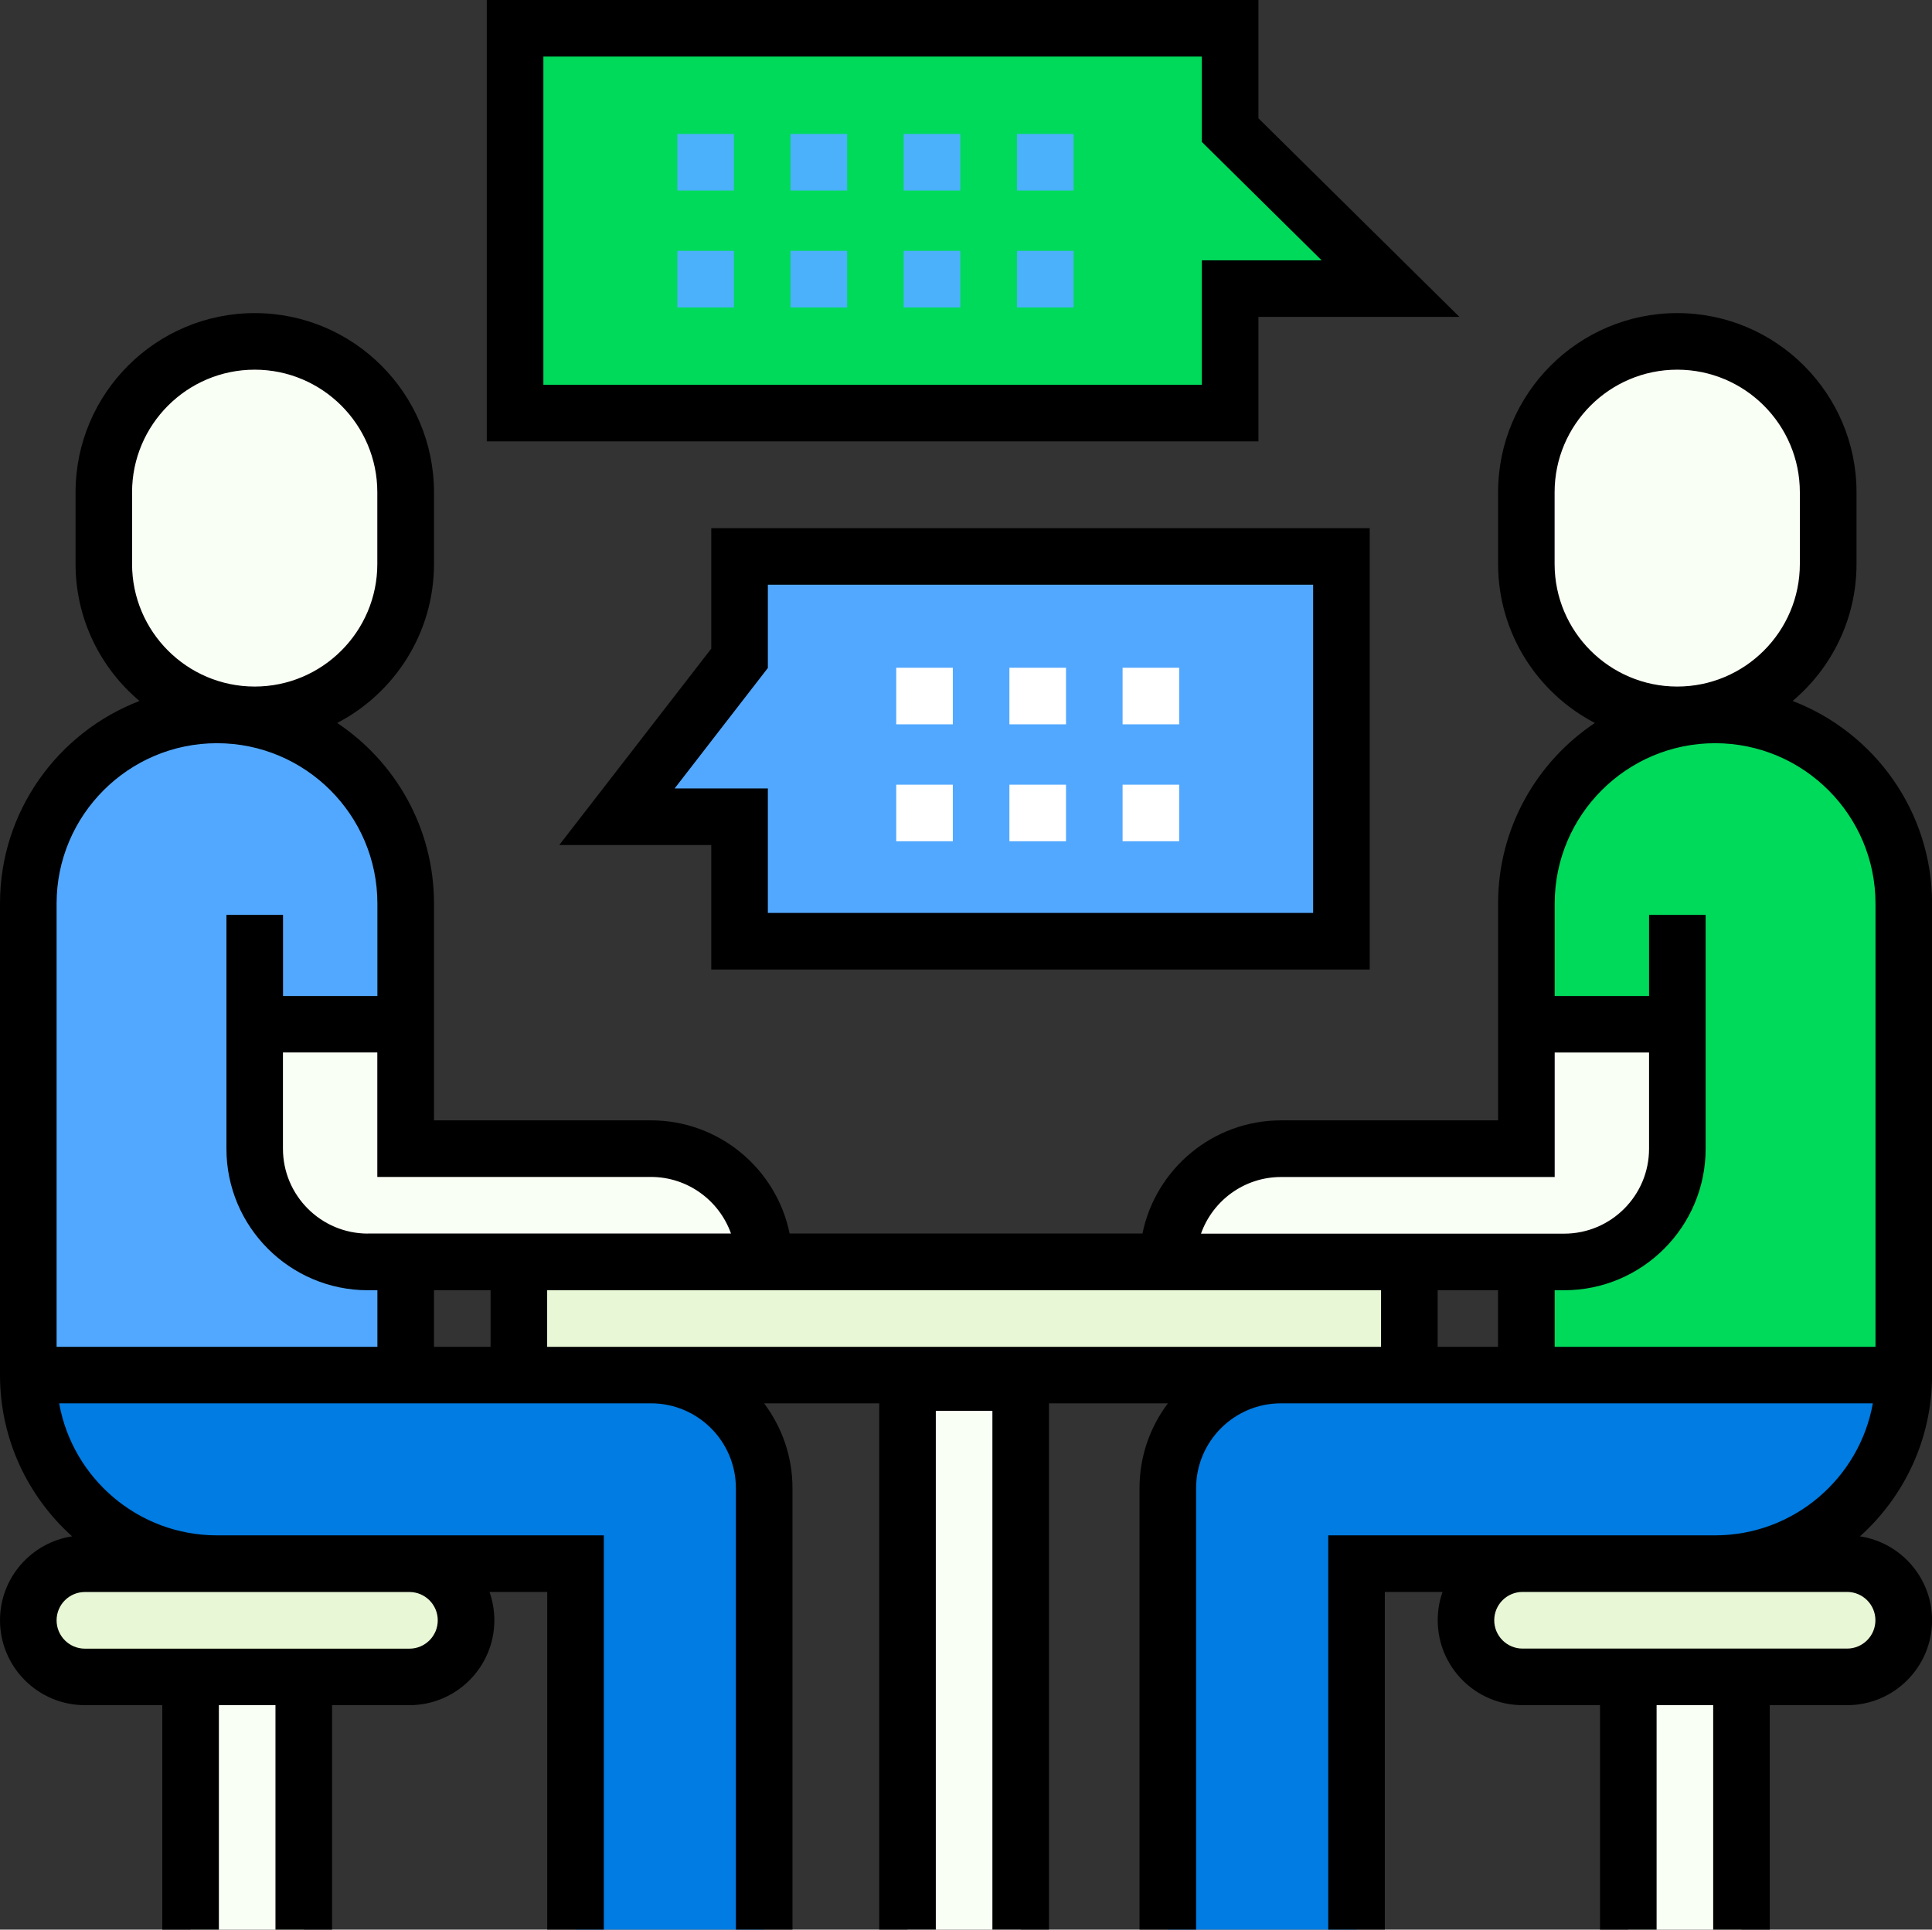
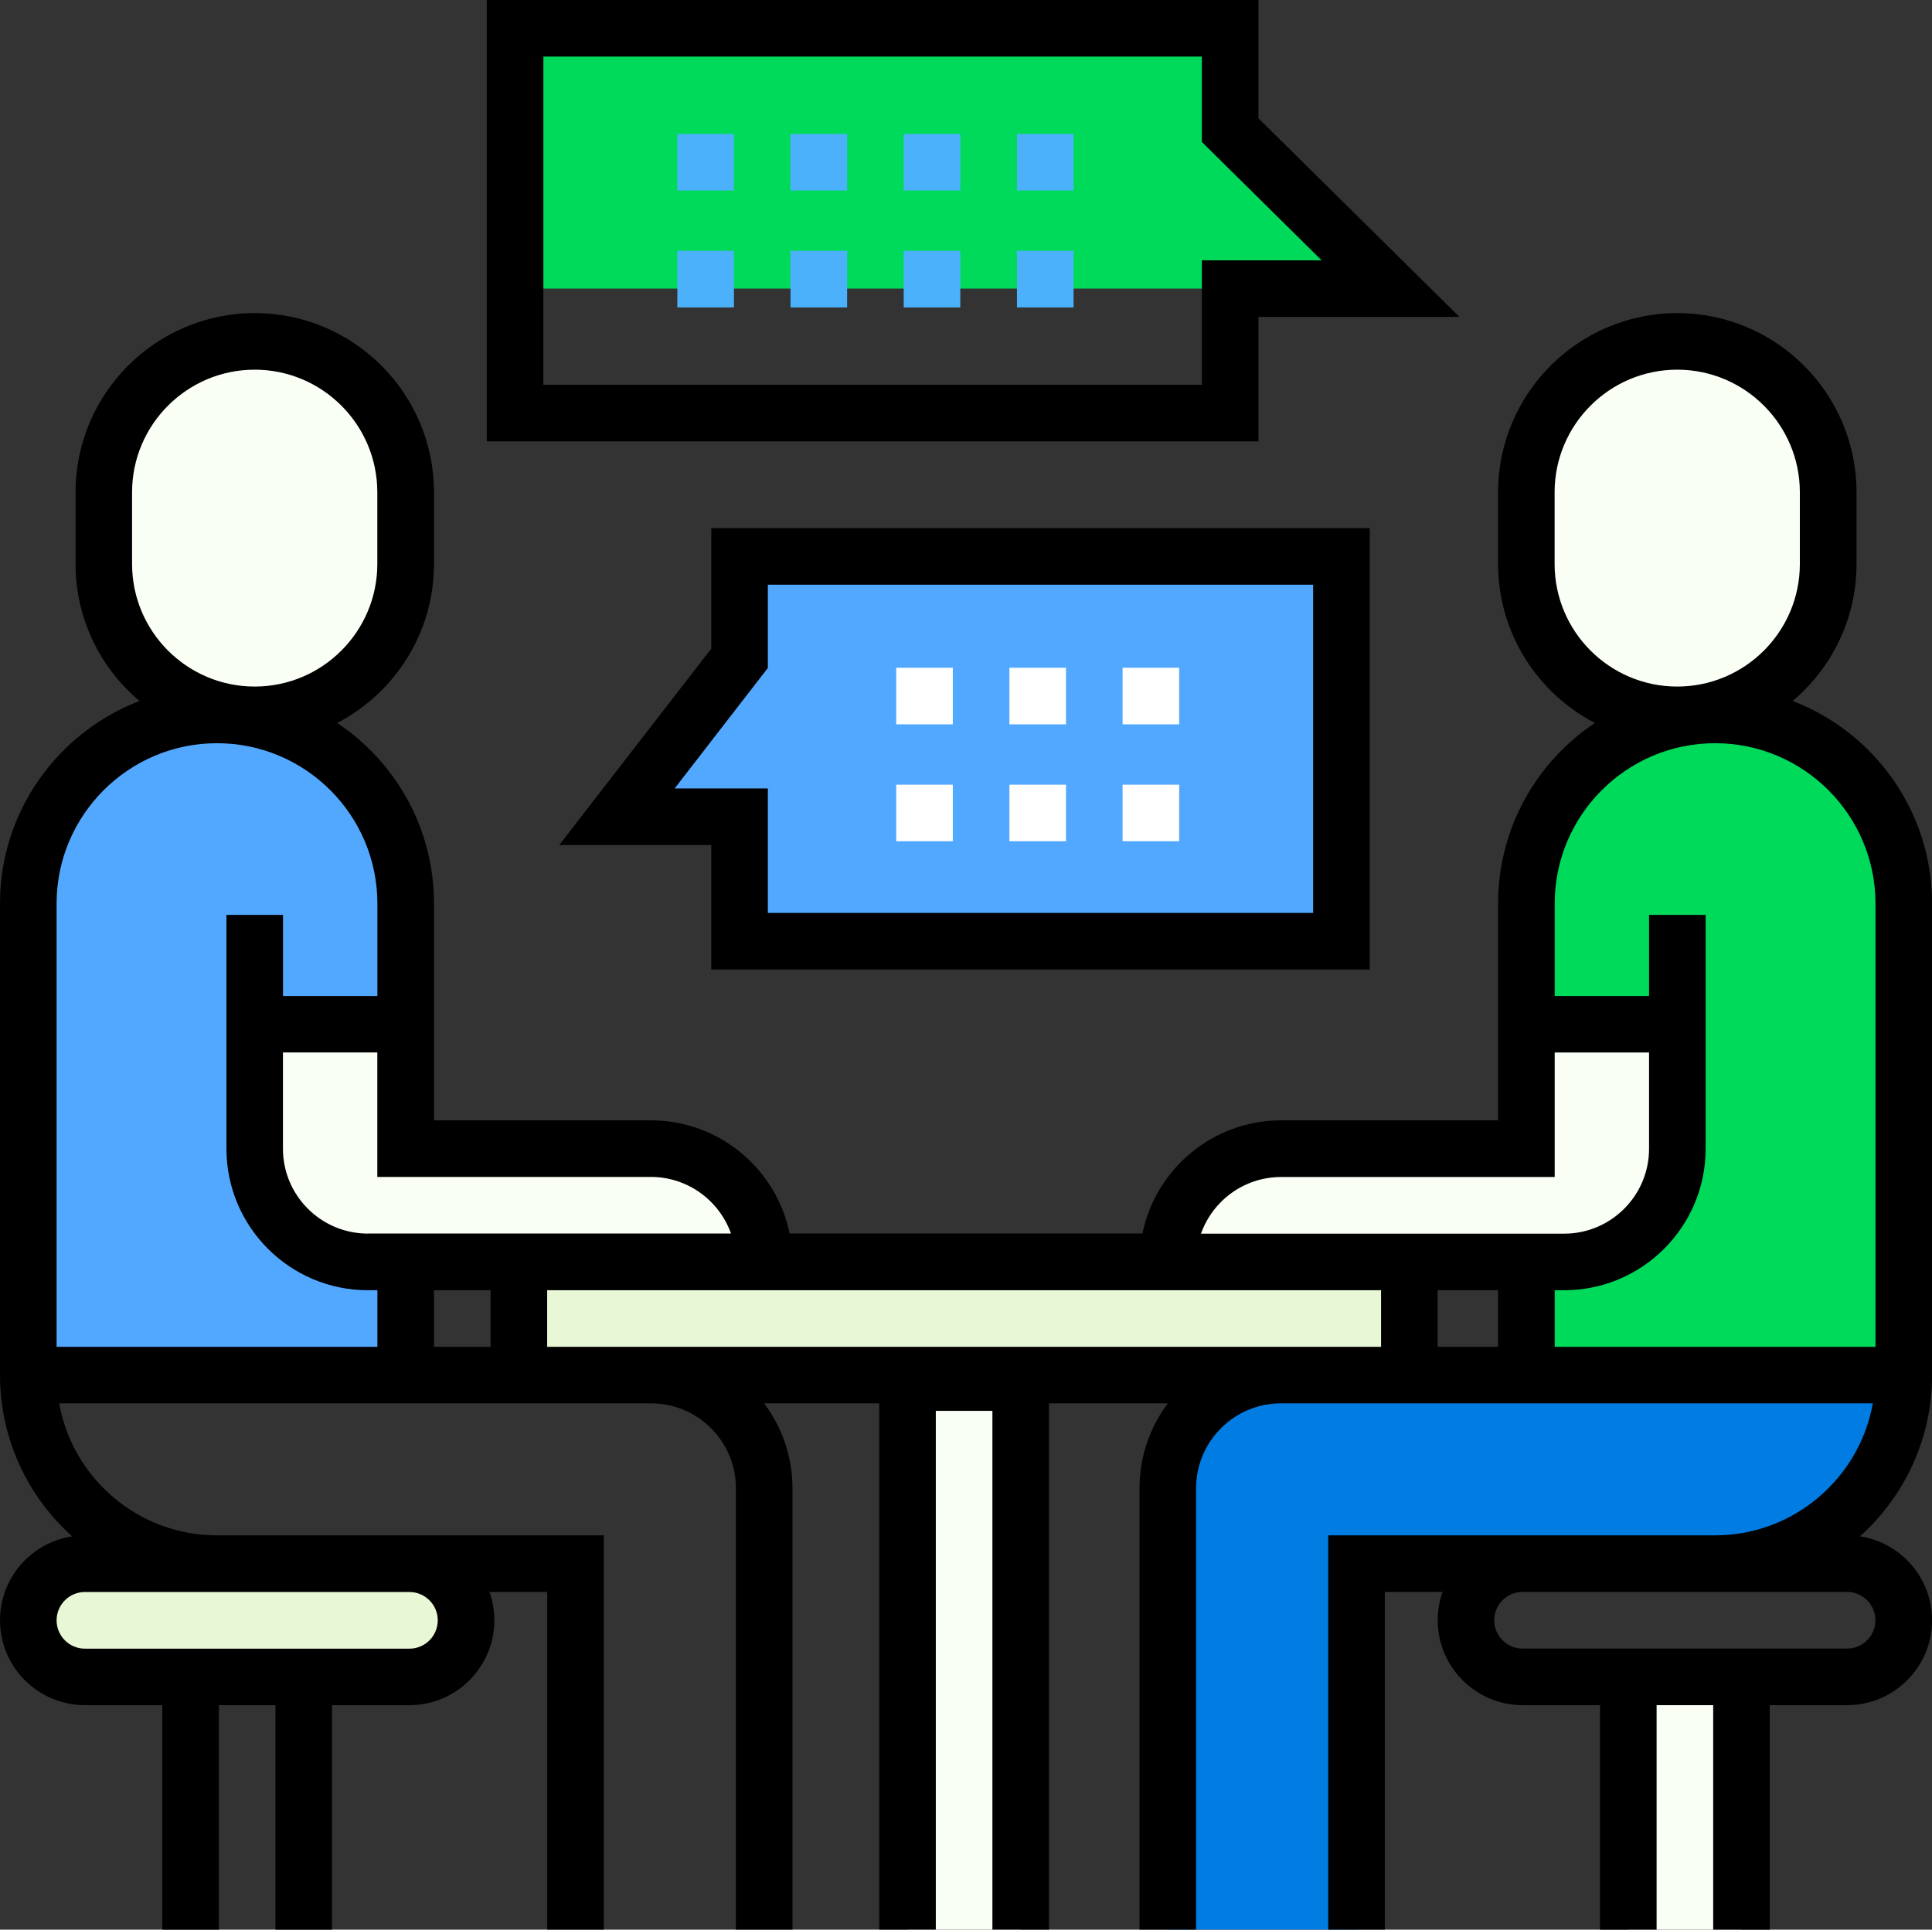
<svg xmlns="http://www.w3.org/2000/svg" id="Capa_2" data-name="Capa 2" viewBox="0 0 255.71 255.46">
  <rect x="0" y="0" width="255.71" height="255.46" fill="#333333" stroke="none" />
  <defs>
    <style>
      .cls-1, .cls-2, .cls-3, .cls-4, .cls-5, .cls-6, .cls-7, .cls-8 {
        stroke-width: 0px;
      }

      .cls-2 {
        fill: #4bb1fb;
      }

      .cls-3 {
        fill: #52a8ff;
      }

      .cls-4 {
        fill: #fff;
      }

      .cls-5 {
        fill: #e8f7d5;
      }

      .cls-6 {
        fill: #fafff5;
      }

      .cls-7 {
        fill: #00da5b;
      }

      .cls-8 {
        fill: #007ce2;
      }
    </style>
  </defs>
  <g id="Capa_1-2" data-name="Capa 1">
    <g>
      <path class="cls-7" d="M251.96,182.04h-49.94v-62.43c0-13.79,11.18-24.97,24.97-24.97s24.97,11.18,24.97,24.97v62.43Z" />
      <path class="cls-3" d="M3.75,182.04h49.94v-62.43c0-13.79-11.18-24.97-24.97-24.97S3.75,105.82,3.75,119.61v62.43Z" />
      <path class="cls-6" d="M222,94.64c-11.03,0-19.98-8.94-19.98-19.98v-9.49c0-11.03,8.94-19.98,19.98-19.98s19.98,8.94,19.98,19.98v9.49c0,11.03-8.94,19.98-19.98,19.98Z" />
      <path class="cls-8" d="M169.56,182.04c-8.28,0-14.98,6.71-14.98,14.98v58.43h24.97v-48.44h47.45c13.79,0,24.97-11.18,24.97-24.97h-82.41Z" />
      <path class="cls-5" d="M68.67,167.06h117.87v14.98h-117.87v-14.98Z" />
      <path class="cls-6" d="M120.11,182.04h14.98v73.42h-14.98v-73.42Z" />
-       <path class="cls-5" d="M244.47,222h-42.95c-4.14,0-7.49-3.35-7.49-7.49s3.35-7.49,7.49-7.49h42.95c4.14,0,7.49,3.35,7.49,7.49s-3.35,7.49-7.49,7.49Z" />
      <path class="cls-6" d="M222,135.59h-19.98v16.48h-32.46c-8.28,0-14.98,6.71-14.98,14.98h52.44c8.28,0,14.98-6.71,14.98-14.98v-16.48Z" />
      <path class="cls-6" d="M33.71,94.64c11.03,0,19.98-8.94,19.98-19.98v-9.49c0-11.03-8.94-19.98-19.98-19.98s-19.98,8.94-19.98,19.98v9.49c0,11.03,8.94,19.98,19.98,19.98Z" />
-       <path class="cls-8" d="M86.15,182.04H3.75c0,13.79,11.18,24.97,24.97,24.97h47.45v48.44h24.97v-58.43c0-8.28-6.71-14.98-14.98-14.98Z" />
      <path class="cls-5" d="M11.24,222h42.95c4.14,0,7.49-3.35,7.49-7.49s-3.35-7.49-7.49-7.49H11.24c-4.14,0-7.49,3.35-7.49,7.49s3.35,7.49,7.49,7.49Z" />
      <path class="cls-6" d="M215.5,222h14.98v33.46h-14.98v-33.46Z" />
-       <path class="cls-6" d="M25.22,222h14.98v33.46h-14.98v-33.46Z" />
      <path class="cls-6" d="M53.69,135.59h-19.98v16.48c0,8.28,6.71,14.98,14.98,14.98h52.44c0-8.28-6.71-14.98-14.98-14.98h-32.46v-16.48Z" />
-       <path class="cls-7" d="M184.04,38.21l-21.23-20.98V3.75h-94.64v50.94h94.64v-16.48h21.23Z" />
+       <path class="cls-7" d="M184.04,38.21l-21.23-20.98V3.75h-94.64v50.94v-16.48h21.23Z" />
      <path class="cls-3" d="M81.66,108.13l16.23-20.98v-13.48h79.66v50.94h-79.66v-16.48h-16.23Z" />
      <path class="cls-1" d="M237.26,92.8c5.17-4.35,8.46-10.87,8.46-18.14v-9.49c0-13.08-10.64-23.72-23.72-23.72s-23.72,10.64-23.72,23.72v9.49c0,9.15,5.21,17.1,12.81,21.05-7.72,5.15-12.81,13.94-12.81,23.89v28.72h-28.72c-9.04,0-16.61,6.44-18.35,14.98h-46.7c-1.74-8.54-9.31-14.98-18.35-14.98h-28.72v-28.72c0-9.96-5.09-18.74-12.81-23.89,7.6-3.96,12.81-11.91,12.81-21.05v-9.49c0-13.08-10.64-23.72-23.72-23.72s-23.72,10.64-23.72,23.72v9.49c0,7.27,3.29,13.78,8.46,18.14C7.67,96.95,0,107.4,0,119.61v62.43c0,8.47,3.69,16.09,9.54,21.35-5.39.82-9.54,5.49-9.54,11.11,0,6.2,5.04,11.24,11.24,11.24h10.24v29.72h7.49v-29.72h7.49v29.72h7.49v-29.72h10.24c6.2,0,11.24-5.04,11.24-11.24,0-1.31-.23-2.57-.64-3.75h7.64v44.7h7.49v-52.19H28.72c-10.43,0-19.12-7.56-20.89-17.48h78.33c6.2,0,11.24,5.04,11.24,11.24v58.43h7.49v-58.43c0-4.21-1.4-8.1-3.76-11.24h15.24v69.67h7.49v-68.67h7.49v68.67h7.49v-69.67h15.74c-2.36,3.13-3.76,7.02-3.76,11.24v58.43h7.49v-58.43c0-6.2,5.04-11.24,11.24-11.24h78.33c-1.77,9.92-10.47,17.48-20.89,17.48h-51.19v52.19h7.49v-44.7h7.64c-.42,1.17-.64,2.43-.64,3.75,0,6.2,5.04,11.24,11.24,11.24h10.24v29.72h7.49v-29.72h7.49v29.72h7.49v-29.72h10.24c6.2,0,11.24-5.04,11.24-11.24,0-5.62-4.15-10.29-9.54-11.11,5.85-5.26,9.54-12.88,9.54-21.35v-62.43c0-12.22-7.67-22.67-18.45-26.81ZM54.19,210.76c2.07,0,3.75,1.68,3.75,3.75s-1.68,3.75-3.75,3.75H11.24c-2.07,0-3.75-1.68-3.75-3.75s1.68-3.75,3.75-3.75h42.95ZM248.22,214.5c0,2.07-1.68,3.75-3.75,3.75h-42.95c-2.07,0-3.75-1.68-3.75-3.75s1.68-3.75,3.75-3.75h42.95c2.07,0,3.75,1.68,3.75,3.75ZM205.76,74.66v-9.49c0-8.95,7.28-16.23,16.23-16.23s16.23,7.28,16.23,16.23v9.49c0,8.95-7.28,16.23-16.23,16.23s-16.23-7.28-16.23-16.23ZM17.48,74.66v-9.49c0-8.95,7.28-16.23,16.23-16.23s16.23,7.28,16.23,16.23v9.49c0,8.95-7.28,16.23-16.23,16.23s-16.23-7.28-16.23-16.23ZM49.94,178.3H7.49v-58.68c0-11.7,9.52-21.23,21.23-21.23s21.23,9.52,21.23,21.23v12.24h-12.49v-10.74h-7.49v30.96c0,10.33,8.4,18.73,18.73,18.73h1.25v7.49ZM64.93,178.3h-7.49v-7.49h7.49v7.49ZM48.69,163.31c-6.2,0-11.24-5.04-11.24-11.24v-12.74h12.49v16.48h36.21c4.88,0,9.05,3.13,10.6,7.49h-48.05ZM182.79,178.3h-110.37v-7.49h110.37v7.49ZM158.96,163.31c1.55-4.36,5.71-7.49,10.6-7.49h36.21v-16.48h12.49v12.74c0,6.2-5.04,11.24-11.24,11.24h-48.05ZM198.27,178.3h-7.99v-7.49h7.99v7.49ZM248.22,178.3h-42.45v-7.49h1.25c10.33,0,18.73-8.4,18.73-18.73v-30.96h-7.49v10.74h-12.49v-12.24c0-11.7,9.52-21.23,21.23-21.23s21.23,9.52,21.23,21.23v58.68Z" />
      <path class="cls-1" d="M166.56,41.95h26.6l-26.6-26.29V0h-102.13v58.43h102.13v-16.48ZM159.07,50.94h-87.15V7.49h87.15v11.3l15.85,15.67h-15.85v16.48Z" />
      <path class="cls-1" d="M181.29,128.35v-58.43h-87.15v15.95l-20.12,26h20.12v16.48h87.15ZM89.29,104.38l12.34-15.95v-11.02h72.17v43.45h-72.17v-16.48h-12.34Z" />
      <g>
        <path class="cls-2" d="M142.09,25.22h-7.49v-7.49h7.49v7.49ZM127.1,25.22h-7.49v-7.49h7.49v7.49ZM112.12,25.22h-7.49v-7.49h7.49v7.49ZM97.14,25.22h-7.49v-7.49h7.49v7.49Z" />
        <path class="cls-2" d="M142.09,40.7h-7.49v-7.49h7.49v7.49ZM127.1,40.7h-7.49v-7.49h7.49v7.49ZM112.12,40.7h-7.49v-7.49h7.49v7.49ZM97.14,40.7h-7.49v-7.49h7.49v7.49Z" />
        <path class="cls-4" d="M156.07,95.89h-7.49v-7.49h7.49v7.49ZM141.09,95.89h-7.49v-7.49h7.49v7.49ZM126.11,95.89h-7.49v-7.49h7.49v7.49Z" />
        <path class="cls-4" d="M156.07,111.37h-7.49v-7.49h7.49v7.49ZM141.09,111.37h-7.49v-7.49h7.49v7.49ZM126.11,111.37h-7.49v-7.49h7.49v7.49Z" />
      </g>
    </g>
  </g>
</svg>